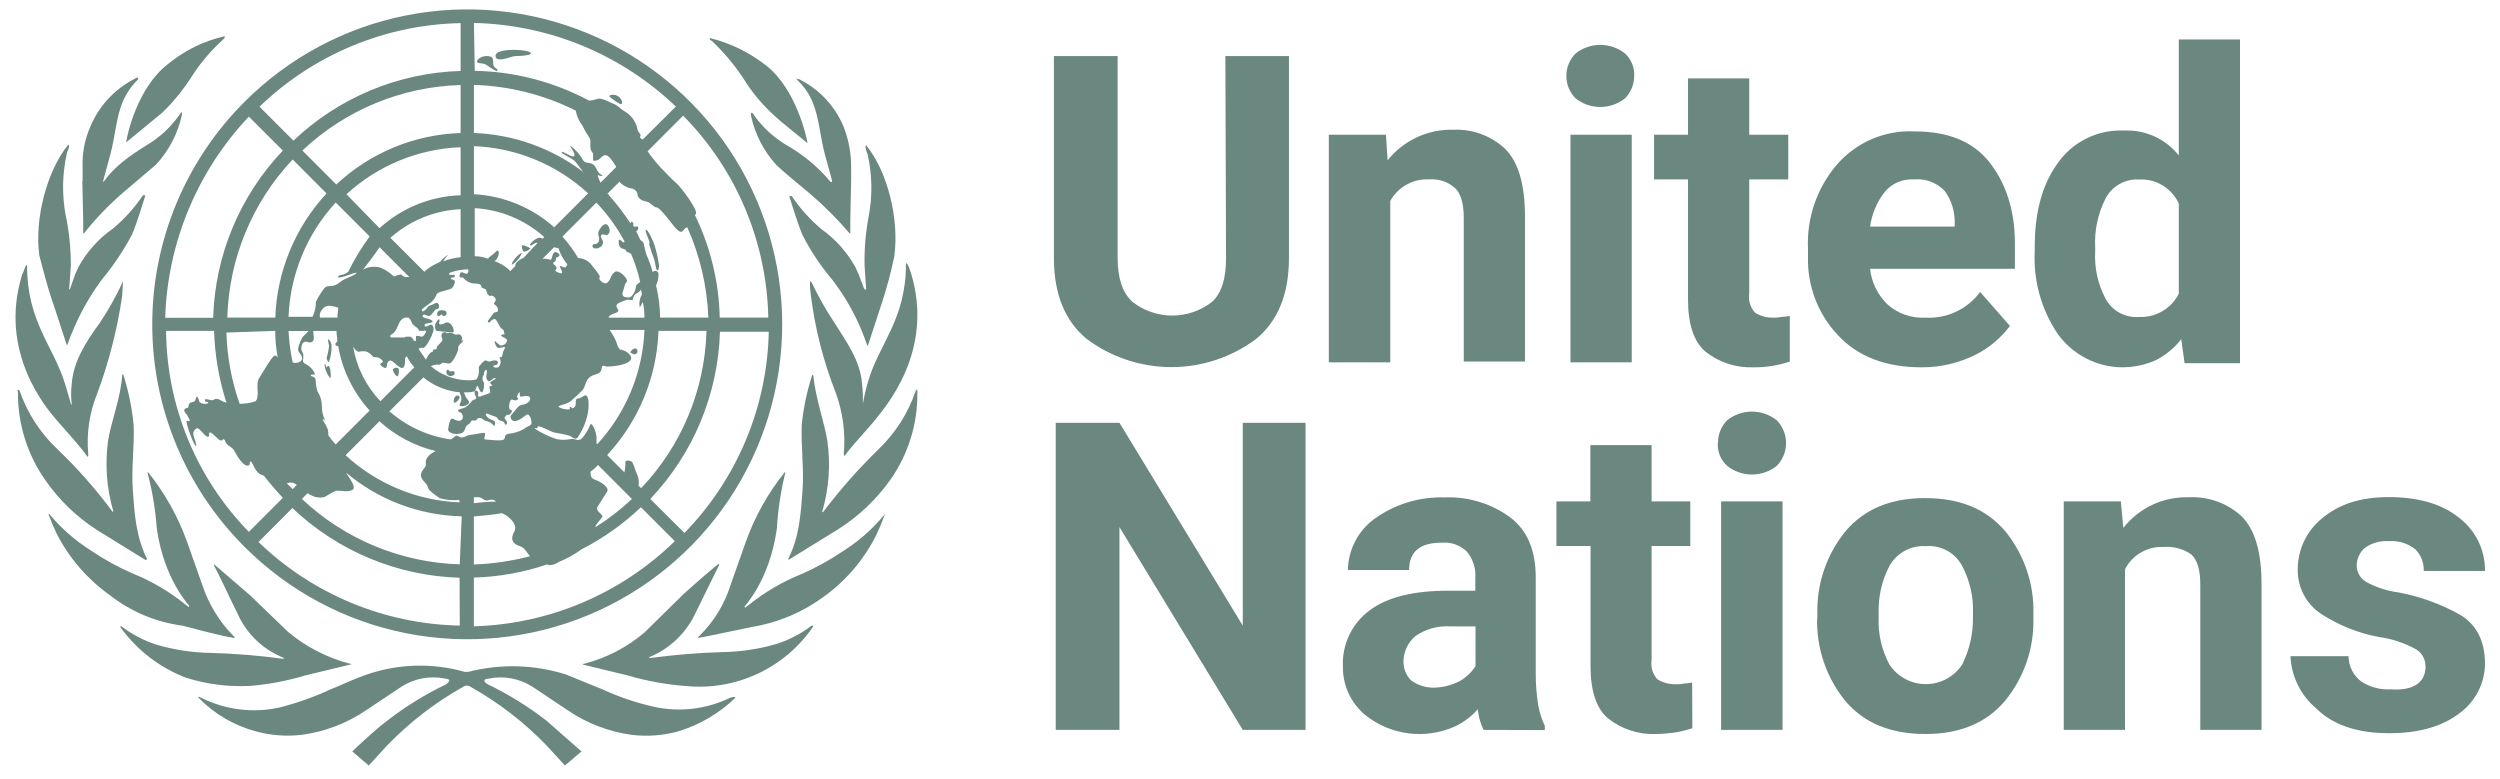
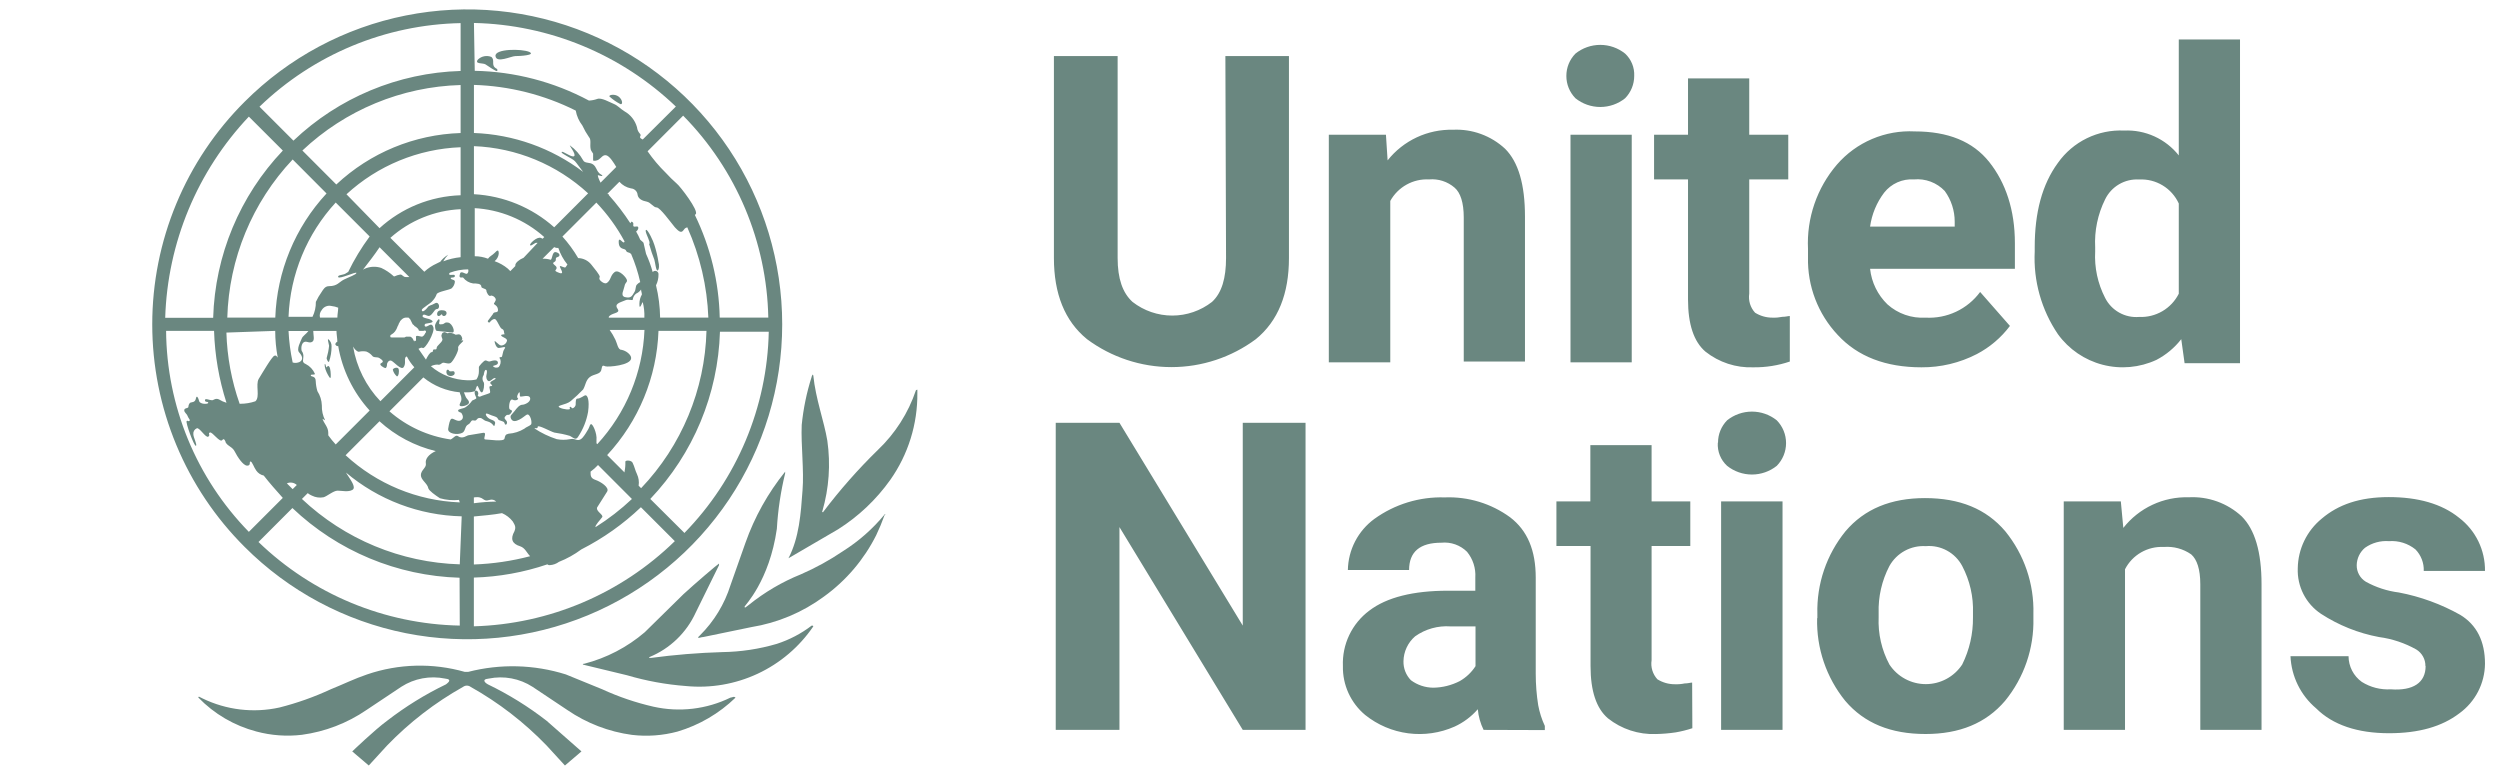
<svg xmlns="http://www.w3.org/2000/svg" width="228" height="71" viewBox="0 0 228 71" fill="none">
  <g clip-path="url(#clip0_3887_253)">
    <path d="M111.755 5.114H117.552V23.535C117.552 26.779 116.57 29.272 114.534 30.932C112.307 32.586 109.608 33.48 106.834 33.48C104.061 33.48 101.362 32.586 99.135 30.932C97.099 29.272 96.117 26.779 96.117 23.535V5.114H101.928V23.535C101.928 25.42 102.383 26.712 103.287 27.535C104.323 28.342 105.598 28.78 106.91 28.78C108.223 28.78 109.498 28.342 110.534 27.535C111.438 26.705 111.815 25.346 111.815 23.535L111.755 5.114ZM130.324 16.363C129.61 16.326 128.901 16.49 128.277 16.838C127.652 17.185 127.138 17.701 126.793 18.326V33.047H121.188V12.285H126.398L126.55 14.626C127.26 13.731 128.168 13.013 129.203 12.528C130.237 12.044 131.37 11.806 132.512 11.833C133.381 11.791 134.249 11.922 135.065 12.221C135.882 12.519 136.631 12.978 137.267 13.57C138.474 14.778 139.078 16.815 139.078 19.76V32.973H133.494V19.834C133.494 18.475 133.19 17.571 132.66 17.115C132.342 16.839 131.97 16.63 131.569 16.501C131.167 16.372 130.744 16.325 130.324 16.363ZM142.852 6.925C142.85 6.163 143.148 5.431 143.681 4.888C144.324 4.373 145.123 4.093 145.946 4.093C146.769 4.093 147.568 4.373 148.21 4.888C148.488 5.147 148.706 5.463 148.849 5.815C148.993 6.167 149.058 6.545 149.04 6.925C149.041 7.687 148.743 8.418 148.21 8.962C147.568 9.477 146.769 9.757 145.946 9.757C145.123 9.757 144.324 9.477 143.681 8.962C143.148 8.418 142.85 7.687 142.852 6.925ZM148.814 12.285V33.047H143.229V12.285H148.814ZM163.231 32.973C162.161 33.335 161.038 33.513 159.909 33.499C158.326 33.56 156.773 33.051 155.532 32.065C154.475 31.157 153.947 29.571 153.947 27.309V16.363H150.851V12.285H153.947V7.151H159.531V12.285H163.09V16.363H159.531V26.779C159.484 27.09 159.507 27.408 159.598 27.708C159.69 28.009 159.848 28.285 160.061 28.517C160.535 28.815 161.085 28.972 161.646 28.969C161.949 28.981 162.252 28.956 162.55 28.895C162.853 28.895 163.079 28.82 163.231 28.82V32.973ZM183.306 29.724C182.504 30.794 181.472 31.671 180.288 32.291C178.725 33.098 176.989 33.512 175.23 33.499C171.985 33.499 169.419 32.517 167.608 30.554C165.802 28.639 164.825 26.088 164.89 23.457V22.705C164.755 19.894 165.701 17.138 167.534 15.004C168.41 13.995 169.503 13.199 170.732 12.676C171.961 12.153 173.292 11.916 174.626 11.985C177.648 11.985 179.921 12.889 181.421 14.778C182.922 16.667 183.758 19.156 183.758 22.175V24.516H170.552C170.684 25.75 171.245 26.898 172.137 27.761C172.607 28.182 173.156 28.505 173.751 28.712C174.347 28.92 174.978 29.007 175.607 28.969C176.567 29.023 177.525 28.838 178.394 28.429C179.264 28.02 180.018 27.401 180.588 26.628L183.306 29.724ZM174.552 16.363C174.035 16.327 173.517 16.419 173.043 16.629C172.569 16.84 172.154 17.163 171.834 17.571C171.149 18.475 170.708 19.54 170.552 20.664H178.269V20.212C178.269 19.208 177.952 18.23 177.362 17.419C177.004 17.041 176.565 16.75 176.079 16.567C175.592 16.384 175.07 16.314 174.552 16.363ZM199.234 33.121L198.93 30.932C198.32 31.717 197.549 32.361 196.668 32.821C195.131 33.534 193.395 33.69 191.756 33.263C190.117 32.836 188.677 31.852 187.684 30.48C186.177 28.26 185.434 25.61 185.566 22.931V22.553C185.566 19.375 186.243 16.815 187.684 14.852C188.362 13.893 189.271 13.121 190.327 12.606C191.382 12.092 192.551 11.851 193.724 11.907C194.674 11.863 195.621 12.045 196.487 12.44C197.353 12.834 198.113 13.428 198.705 14.174V3.602H204.289V33.121H199.234ZM191.08 22.931C191 24.399 191.313 25.861 191.987 27.168C192.271 27.733 192.718 28.2 193.27 28.509C193.821 28.819 194.452 28.957 195.083 28.905C195.827 28.94 196.565 28.758 197.207 28.382C197.85 28.006 198.37 27.452 198.705 26.787V18.559C198.39 17.873 197.877 17.297 197.231 16.907C196.585 16.516 195.836 16.329 195.083 16.37C194.445 16.331 193.811 16.483 193.26 16.805C192.708 17.128 192.265 17.607 191.987 18.182C191.314 19.539 191.001 21.047 191.08 22.56V22.931ZM119.066 38.559V66.566H113.34L102.094 48.071V66.566H96.283V38.559H102.094L113.34 57.054V38.559H119.066ZM135.304 66.566C135.013 65.976 134.834 65.336 134.775 64.681C134.19 65.355 133.468 65.895 132.657 66.266C131.332 66.853 129.871 67.065 128.433 66.878C126.996 66.692 125.637 66.113 124.506 65.207C123.854 64.664 123.332 63.98 122.98 63.208C122.628 62.435 122.454 61.593 122.473 60.744C122.433 59.767 122.632 58.796 123.053 57.914C123.474 57.033 124.103 56.267 124.887 55.684C126.472 54.476 128.887 53.873 132.057 53.873H134.549V52.665C134.601 51.817 134.331 50.981 133.794 50.324C133.489 50.022 133.121 49.791 132.716 49.647C132.312 49.504 131.88 49.452 131.453 49.494C129.49 49.494 128.509 50.325 128.509 51.987H122.925C122.941 51.076 123.167 50.182 123.586 49.373C124.005 48.565 124.605 47.864 125.339 47.326C127.203 45.981 129.46 45.291 131.757 45.363C133.892 45.277 135.993 45.915 137.719 47.174C139.304 48.382 140.059 50.193 140.059 52.686V61.45C140.059 62.411 140.135 63.371 140.285 64.32C140.406 64.972 140.609 65.606 140.889 66.206V66.584L135.304 66.566ZM130.715 62.718C131.557 62.706 132.385 62.499 133.133 62.114C133.713 61.782 134.205 61.316 134.567 60.754V57.128H132.3C131.146 57.044 129.999 57.364 129.056 58.035C128.73 58.317 128.467 58.665 128.285 59.056C128.102 59.446 128.004 59.871 127.997 60.302C127.989 60.622 128.044 60.94 128.16 61.238C128.277 61.536 128.452 61.807 128.675 62.036C129.264 62.474 129.978 62.712 130.712 62.718H130.715ZM154.342 66.414C153.848 66.577 153.343 66.703 152.831 66.792C152.231 66.881 151.627 66.932 151.02 66.944C149.437 67.003 147.885 66.495 146.643 65.51C145.586 64.602 145.058 63.016 145.058 60.754V49.798H141.945V45.73H145.04V40.596H150.625V45.73H154.155V49.798H150.625V60.214C150.577 60.525 150.6 60.842 150.692 61.143C150.784 61.444 150.942 61.72 151.154 61.951C151.63 62.248 152.179 62.405 152.74 62.403C153.043 62.415 153.346 62.391 153.643 62.329C153.947 62.329 154.173 62.251 154.324 62.251L154.342 66.414ZM156.683 40.37C156.681 39.608 156.979 38.877 157.512 38.333C158.155 37.818 158.954 37.538 159.777 37.538C160.6 37.538 161.398 37.818 162.041 38.333C162.585 38.887 162.889 39.633 162.889 40.409C162.889 41.185 162.585 41.931 162.041 42.485C161.398 42.998 160.599 43.277 159.777 43.277C158.954 43.277 158.156 42.998 157.512 42.485C157.221 42.219 156.994 41.891 156.847 41.524C156.7 41.158 156.638 40.764 156.665 40.37H156.683ZM162.567 45.73V66.563H156.965V45.73H162.567ZM165.744 56.376V55.998C165.669 53.256 166.58 50.577 168.311 48.449C170.047 46.408 172.462 45.426 175.558 45.426C178.735 45.426 181.142 46.408 182.879 48.449C184.611 50.577 185.522 53.255 185.446 55.998V56.376C185.514 59.12 184.596 61.797 182.858 63.922C181.121 65.959 178.707 66.941 175.611 66.941C172.434 66.941 170.026 65.959 168.289 63.922C166.56 61.793 165.65 59.115 165.723 56.372L165.744 56.376ZM171.332 55.92V56.298C171.268 57.795 171.607 59.282 172.314 60.602C172.676 61.152 173.169 61.604 173.748 61.916C174.328 62.229 174.975 62.392 175.634 62.392C176.292 62.392 176.94 62.229 177.52 61.916C178.099 61.604 178.592 61.152 178.954 60.602C179.617 59.266 179.953 57.79 179.935 56.298V55.92C179.989 54.426 179.65 52.943 178.954 51.62C178.639 51.025 178.156 50.536 177.566 50.214C176.975 49.891 176.302 49.75 175.632 49.808C174.964 49.767 174.299 49.915 173.712 50.235C173.124 50.556 172.64 51.036 172.314 51.62C171.623 52.945 171.285 54.426 171.332 55.92ZM197.331 49.883C196.61 49.846 195.893 50.018 195.266 50.379C194.64 50.739 194.131 51.273 193.801 51.916V66.563H188.213V45.73H193.42L193.646 48.145C194.353 47.245 195.26 46.524 196.297 46.039C197.333 45.553 198.468 45.318 199.612 45.352C200.492 45.305 201.373 45.434 202.202 45.733C203.031 46.031 203.793 46.492 204.441 47.09C205.648 48.297 206.252 50.334 206.252 53.279V66.566H200.667V53.279C200.667 51.92 200.364 51.016 199.838 50.56C199.111 50.052 198.23 49.813 197.345 49.883H197.331ZM221.198 60.744C221.202 60.441 221.128 60.143 220.982 59.878C220.835 59.613 220.623 59.39 220.365 59.232C219.315 58.643 218.163 58.258 216.969 58.099C215.082 57.747 213.283 57.027 211.674 55.98C210.995 55.528 210.444 54.908 210.073 54.181C209.702 53.454 209.524 52.644 209.556 51.828C209.568 50.959 209.77 50.103 210.148 49.32C210.526 48.538 211.071 47.847 211.745 47.298C213.255 46.013 215.215 45.335 217.859 45.335C220.503 45.335 222.688 45.938 224.273 47.224C225.017 47.792 225.617 48.526 226.027 49.368C226.436 50.21 226.643 51.136 226.631 52.072H221.046C221.06 51.71 221 51.35 220.87 51.013C220.74 50.675 220.543 50.367 220.291 50.108C219.611 49.559 218.748 49.288 217.876 49.353C217.099 49.293 216.325 49.507 215.688 49.957C215.456 50.151 215.268 50.394 215.138 50.667C215.008 50.941 214.938 51.239 214.932 51.542C214.927 51.844 215.001 52.143 215.147 52.408C215.292 52.673 215.504 52.895 215.762 53.053C216.696 53.57 217.721 53.903 218.78 54.035C220.741 54.407 222.628 55.095 224.368 56.072C225.875 56.98 226.631 58.487 226.631 60.528C226.623 61.414 226.407 62.286 226.001 63.073C225.594 63.859 225.008 64.54 224.29 65.058C222.705 66.266 220.594 66.87 217.876 66.87C215.006 66.87 212.744 66.114 211.233 64.603C210.535 64.015 209.966 63.289 209.564 62.471C209.161 61.652 208.932 60.758 208.892 59.847H214.187C214.189 60.305 214.3 60.756 214.509 61.163C214.719 61.57 215.023 61.921 215.395 62.188C216.184 62.684 217.108 62.921 218.039 62.866C220.076 63.018 221.216 62.262 221.216 60.747L221.198 60.744Z" fill="#6A8780" />
-     <path d="M66.62 63.621C64.442 64.687 61.966 64.979 59.599 64.451C57.989 64.084 56.422 63.551 54.922 62.862L51.6 61.506C48.711 60.6 45.626 60.521 42.694 61.276H42.39C39.467 60.445 36.36 60.525 33.483 61.506C32.354 61.884 31.295 62.41 30.165 62.862C28.66 63.562 27.093 64.118 25.484 64.525C23.118 65.047 20.646 64.754 18.467 63.695L18.163 63.543C18.089 63.543 18.089 63.543 18.089 63.617C19.538 65.114 21.37 66.184 23.384 66.714C24.736 67.077 26.145 67.179 27.535 67.014C29.648 66.729 31.664 65.954 33.423 64.751L36.601 62.632C37.784 61.871 39.218 61.603 40.597 61.887C41.352 61.962 40.748 62.339 40.674 62.413C38.772 63.329 36.971 64.443 35.301 65.736C34.168 66.566 32.124 68.529 32.124 68.529L33.632 69.814L35.294 67.999C37.335 65.883 39.674 64.077 42.238 62.639C42.336 62.567 42.455 62.528 42.577 62.528C42.699 62.528 42.818 62.567 42.916 62.639C45.48 64.077 47.819 65.883 49.859 67.999L51.522 69.814L53.029 68.529L49.852 65.736C48.188 64.444 46.392 63.33 44.494 62.413C44.342 62.339 43.816 61.962 44.571 61.887C45.952 61.605 47.388 61.875 48.571 62.639L51.748 64.758C53.507 65.961 55.522 66.736 57.633 67.021C59.023 67.186 60.432 67.084 61.784 66.721C63.773 66.131 65.59 65.069 67.079 63.625C67.038 63.584 66.985 63.558 66.927 63.55L66.627 63.625M74.023 57.057C73.066 57.788 71.991 58.35 70.846 58.72C69.227 59.196 67.552 59.449 65.865 59.472C63.693 59.536 61.526 59.713 59.373 60.002C59.221 60.002 59.147 60.002 59.221 59.928C61.101 59.158 62.616 57.699 63.457 55.849L65.575 51.545V51.397C65.427 51.471 63.313 53.282 62.331 54.19L58.801 57.661C57.207 59.025 55.322 60.007 53.291 60.532H53.217L53.142 60.606L57.188 61.584C58.934 62.099 60.731 62.428 62.547 62.565C64.793 62.786 67.058 62.398 69.103 61.442C71.149 60.486 72.899 58.997 74.171 57.131C74.171 57.053 74.097 57.053 74.019 57.053M80.663 46.937C79.588 48.237 78.315 49.359 76.889 50.26C75.674 51.084 74.384 51.793 73.038 52.379C71.324 53.071 69.722 54.014 68.283 55.175L67.983 55.401C67.905 55.401 67.905 55.401 67.905 55.323C67.905 55.246 70.171 52.986 70.849 48.23C70.948 46.524 71.201 44.83 71.605 43.17V43.018C70.038 44.961 68.813 47.157 67.983 49.511L66.624 53.36C66.079 55.094 65.121 56.67 63.831 57.95L63.68 58.099V58.176C63.831 58.176 63.98 58.099 64.132 58.099L68.509 57.195C70.914 56.807 73.192 55.849 75.152 54.402C77.163 52.949 78.794 51.033 79.907 48.816C80.191 48.224 80.443 47.619 80.663 47.001C80.811 46.853 80.737 46.853 80.663 46.927M83.529 35.603C82.832 37.67 81.641 39.535 80.059 41.037C78.26 42.793 76.595 44.682 75.078 46.687C75.078 46.761 74.927 46.687 75.001 46.612C75.606 44.529 75.76 42.341 75.453 40.193C75.152 38.382 74.394 36.419 74.171 34.229L74.097 34.155C74.097 34.229 74.019 34.304 74.019 34.381C73.566 35.805 73.263 37.273 73.116 38.76C73.038 40.571 73.341 42.912 73.19 44.723C73.038 46.842 72.886 49.028 71.908 50.913V51.065L76.434 48.272C78.298 47.094 79.914 45.564 81.192 43.767C82.827 41.449 83.691 38.676 83.663 35.84V35.536C83.606 35.545 83.553 35.572 83.512 35.614" fill="#6A8780" />
-     <path d="M78.696 36.821C78.709 36.216 78.683 35.611 78.618 35.01C78.47 32.891 77.185 31.157 76.052 29.36C75.286 28.204 74.605 26.993 74.015 25.737C73.974 25.696 73.921 25.67 73.863 25.663C73.857 26.067 73.883 26.471 73.941 26.871C74.321 29.923 75.082 32.916 76.204 35.779C76.863 37.558 77.12 39.461 76.956 41.351C76.956 41.503 76.956 41.503 77.03 41.577C77.711 40.596 79.07 39.236 79.9 38.18C80.729 37.125 85.258 31.991 83.077 24.893C82.984 24.578 82.858 24.274 82.699 23.986L82.625 24.064C82.625 29.194 80.133 31.387 79.151 34.858C78.961 35.502 78.81 36.158 78.699 36.821M78.774 26.253L78.322 25.042L78.015 24.374C77.257 23 76.201 21.813 74.922 20.903C73.88 20.027 72.966 19.01 72.204 17.881H71.978C72.052 18.107 72.734 20.374 73.186 21.43C73.931 22.889 74.843 24.258 75.904 25.508L76.129 25.808C77.401 27.525 78.395 29.431 79.074 31.457C79.074 31.477 79.081 31.496 79.095 31.51C79.109 31.524 79.128 31.532 79.148 31.532L80.433 27.605C80.89 26.215 81.267 24.801 81.562 23.368C82.018 19.971 80.959 15.667 78.996 13.252C78.955 13.293 78.929 13.346 78.922 13.404L78.996 13.704L79.148 14.159C79.55 15.997 79.575 17.897 79.222 19.745C78.945 21.213 78.82 22.705 78.848 24.198C78.848 24.424 78.996 26.316 78.996 26.387C78.996 26.458 78.922 26.387 78.848 26.387M72.719 7.302C73.348 7.894 73.837 8.617 74.153 9.421C74.682 10.703 74.831 12.599 75.212 14.011L75.893 16.5C75.893 16.578 75.815 16.652 75.741 16.578C74.596 15.213 73.213 14.066 71.66 13.192C70.647 12.576 69.753 11.783 69.02 10.851L68.642 10.321C68.632 10.311 68.621 10.303 68.608 10.297C68.594 10.292 68.581 10.289 68.566 10.289C68.552 10.289 68.538 10.292 68.525 10.297C68.512 10.303 68.5 10.311 68.49 10.321V10.547C68.851 12.239 69.66 13.804 70.831 15.077C71.812 15.985 72.868 16.815 73.849 17.644C75.15 18.756 76.362 19.967 77.475 21.267C77.475 21.267 77.549 21.345 77.549 21.267V20.059L77.623 16.437V15.229C77.627 13.991 77.401 12.762 76.956 11.606C76.202 9.749 74.81 8.223 73.03 7.302C72.956 7.228 72.804 7.228 72.652 7.15C72.658 7.209 72.686 7.263 72.73 7.302M64.964 3.771C66.015 4.773 66.952 5.887 67.76 7.094C68.489 8.29 69.377 9.381 70.4 10.339C71.078 11.02 73.118 12.606 73.644 13.058C73.57 12.454 72.585 8.15 69.948 6.035C68.418 4.811 66.64 3.936 64.738 3.468V3.619L64.964 3.771ZM22.691 62.565C24.454 62.428 26.196 62.098 27.888 61.584L31.965 60.602H32.039C32.039 60.592 32.037 60.583 32.033 60.574C32.03 60.565 32.024 60.556 32.017 60.55C32.01 60.543 32.002 60.537 31.993 60.533C31.984 60.53 31.975 60.528 31.965 60.528H31.887C29.84 59.986 27.934 59.007 26.303 57.657L22.773 54.26L19.528 51.467V51.619C19.828 52.071 20.962 54.564 21.646 55.92C22.464 57.786 23.987 59.252 25.883 59.998C25.957 60.072 25.883 60.072 25.731 60.072C23.578 59.782 21.411 59.606 19.239 59.546C17.552 59.522 15.876 59.268 14.258 58.791C13.113 58.419 12.039 57.857 11.081 57.127H10.929C12.43 59.245 14.523 60.871 16.944 61.802C18.797 62.39 20.739 62.646 22.681 62.558M20.944 58.102C21.096 58.102 21.17 58.18 21.396 58.18V58.102L21.248 57.954C19.982 56.654 19.027 55.085 18.455 53.364L17.096 49.515C16.265 47.16 15.039 44.964 13.471 43.021V43.173C13.902 44.831 14.181 46.525 14.304 48.233C14.982 52.911 17.248 55.178 17.248 55.252C17.248 55.327 17.248 55.404 17.17 55.327L16.87 55.101C15.431 53.942 13.828 53.001 12.115 52.308C10.768 51.723 9.479 51.014 8.264 50.189C6.838 49.29 5.564 48.17 4.49 46.87H4.416C4.635 47.487 4.887 48.092 5.172 48.681C6.312 50.903 7.968 52.818 10.001 54.267C11.924 55.777 14.217 56.742 16.641 57.06C18.078 57.438 19.511 57.816 20.944 58.12M8.793 48.307L13.322 51.1C13.363 51.059 13.389 51.006 13.397 50.948C12.415 48.985 12.264 46.874 12.115 44.758C11.963 42.87 12.264 40.606 12.189 38.795C12.046 37.279 11.747 35.782 11.296 34.328C11.296 34.254 11.222 34.18 11.222 34.102L11.148 34.18C10.996 36.369 10.167 38.332 9.863 40.144C9.563 42.29 9.716 44.476 10.315 46.559C10.393 46.637 10.241 46.711 10.241 46.637C8.743 44.617 7.076 42.727 5.26 40.987C3.681 39.512 2.488 37.671 1.786 35.627C1.747 35.586 1.695 35.558 1.638 35.55C1.56 35.55 1.638 35.702 1.638 35.853C1.628 38.69 2.497 41.459 4.127 43.781C5.375 45.583 6.965 47.122 8.808 48.311M7.978 41.665C8.052 41.591 8.052 41.591 8.052 41.439C7.87 39.538 8.155 37.62 8.882 35.853C9.946 32.971 10.706 29.985 11.148 26.945C11.148 26.567 11.222 25.886 11.222 25.737C11.148 25.737 11.148 25.737 11.148 25.811C10.559 27.069 9.877 28.281 9.108 29.438C7.9 31.097 6.693 32.909 6.541 35.024C6.467 35.625 6.467 36.234 6.541 36.835C6.541 36.855 6.533 36.874 6.52 36.888C6.506 36.901 6.487 36.909 6.467 36.909V36.835L5.938 35.024C4.879 31.549 2.468 29.374 2.468 24.226L2.39 24.152C2.242 24.452 2.164 24.756 2.016 25.056C-0.176 32.153 4.279 37.287 5.193 38.346C6.107 39.406 7.311 40.684 7.985 41.665M4.808 27.542L6.089 31.468C6.099 31.468 6.109 31.466 6.118 31.462C6.127 31.459 6.135 31.453 6.142 31.446C6.149 31.439 6.154 31.431 6.158 31.422C6.162 31.413 6.164 31.404 6.164 31.394C6.872 29.381 7.863 27.478 9.108 25.744L9.334 25.441C10.377 24.18 11.288 22.814 12.052 21.366C12.504 20.307 13.185 18.043 13.259 17.817H13.033C12.272 18.946 11.357 19.962 10.315 20.836C8.993 21.755 7.905 22.97 7.138 24.385C7.064 24.611 6.912 24.837 6.838 25.063L6.386 26.348C6.386 26.348 6.308 26.5 6.308 26.348C6.308 26.196 6.46 24.459 6.46 24.159C6.461 22.655 6.308 21.154 6.001 19.682C5.647 17.834 5.673 15.934 6.075 14.096C6.091 13.935 6.143 13.781 6.227 13.644C6.227 13.57 6.301 13.418 6.301 13.34C6.301 13.262 6.301 13.266 6.227 13.192C4.264 15.607 3.131 19.985 3.587 23.308C3.961 24.742 4.339 26.175 4.794 27.545M7.509 16.521L7.586 20.148V21.278H7.66C8.725 19.938 9.913 18.7 11.208 17.581L14.226 15.014C15.407 13.739 16.224 12.171 16.591 10.473V10.251H16.517L16.14 10.777C15.435 11.708 14.565 12.502 13.573 13.118C11.762 14.251 10.555 15.081 9.496 16.514C9.422 16.592 9.344 16.592 9.422 16.44L10.1 13.947C10.477 12.514 10.629 10.628 11.159 9.357C11.492 8.563 11.979 7.843 12.592 7.239V7.073C12.44 7.073 12.366 7.147 12.214 7.224C10.405 8.165 8.988 9.716 8.215 11.603C7.72 12.745 7.488 13.982 7.533 15.226V16.507M11.536 12.959L14.826 10.251C15.828 9.272 16.715 8.182 17.47 7.002C18.252 5.778 19.19 4.662 20.263 3.683L20.489 3.453V3.305C18.575 3.738 16.791 4.618 15.282 5.872C12.486 8.061 11.582 12.362 11.508 12.966M41.863 36.38C42.089 36.076 41.56 35.85 41.408 36.38C41.256 36.909 41.637 36.757 41.863 36.38ZM47.599 23.093C47.374 23.015 46.541 23.997 46.692 24.152C47.089 23.892 47.403 23.524 47.599 23.093ZM47.751 22.941C47.9 23.015 48.429 22.715 48.355 22.637C48.281 22.559 47.599 22.259 47.599 22.411C47.588 22.505 47.596 22.6 47.622 22.691C47.648 22.782 47.692 22.867 47.751 22.941ZM57.939 32.301C58.243 32.227 58.165 31.772 57.939 31.772C57.713 31.772 57.41 32.15 57.487 32.15C57.565 32.15 57.787 32.376 57.939 32.301ZM54.24 22.256C54.014 22.256 53.94 22.485 54.165 22.634C54.254 22.661 54.347 22.669 54.439 22.656C54.53 22.644 54.618 22.61 54.695 22.559C54.782 22.52 54.857 22.457 54.91 22.377C54.963 22.297 54.993 22.203 54.995 22.108C54.995 21.878 54.695 21.578 54.843 21.426C54.992 21.274 55.221 21.504 55.373 21.426C55.442 21.391 55.5 21.337 55.54 21.27C55.58 21.203 55.6 21.126 55.599 21.048C55.599 20.9 55.525 20.444 55.221 20.444C54.917 20.444 54.617 21.048 54.617 21.048C54.581 21.132 54.562 21.222 54.562 21.313C54.562 21.404 54.581 21.494 54.617 21.578C54.695 21.878 54.617 22.256 54.24 22.256Z" fill="#6A8780" />
+     <path d="M66.62 63.621C64.442 64.687 61.966 64.979 59.599 64.451C57.989 64.084 56.422 63.551 54.922 62.862L51.6 61.506C48.711 60.6 45.626 60.521 42.694 61.276H42.39C39.467 60.445 36.36 60.525 33.483 61.506C32.354 61.884 31.295 62.41 30.165 62.862C28.66 63.562 27.093 64.118 25.484 64.525C23.118 65.047 20.646 64.754 18.467 63.695L18.163 63.543C18.089 63.543 18.089 63.543 18.089 63.617C19.538 65.114 21.37 66.184 23.384 66.714C24.736 67.077 26.145 67.179 27.535 67.014C29.648 66.729 31.664 65.954 33.423 64.751L36.601 62.632C37.784 61.871 39.218 61.603 40.597 61.887C41.352 61.962 40.748 62.339 40.674 62.413C38.772 63.329 36.971 64.443 35.301 65.736C34.168 66.566 32.124 68.529 32.124 68.529L33.632 69.814L35.294 67.999C37.335 65.883 39.674 64.077 42.238 62.639C42.336 62.567 42.455 62.528 42.577 62.528C42.699 62.528 42.818 62.567 42.916 62.639C45.48 64.077 47.819 65.883 49.859 67.999L51.522 69.814L53.029 68.529L49.852 65.736C48.188 64.444 46.392 63.33 44.494 62.413C44.342 62.339 43.816 61.962 44.571 61.887C45.952 61.605 47.388 61.875 48.571 62.639L51.748 64.758C53.507 65.961 55.522 66.736 57.633 67.021C59.023 67.186 60.432 67.084 61.784 66.721C63.773 66.131 65.59 65.069 67.079 63.625C67.038 63.584 66.985 63.558 66.927 63.55L66.627 63.625M74.023 57.057C73.066 57.788 71.991 58.35 70.846 58.72C69.227 59.196 67.552 59.449 65.865 59.472C63.693 59.536 61.526 59.713 59.373 60.002C59.221 60.002 59.147 60.002 59.221 59.928C61.101 59.158 62.616 57.699 63.457 55.849L65.575 51.545V51.397C65.427 51.471 63.313 53.282 62.331 54.19L58.801 57.661C57.207 59.025 55.322 60.007 53.291 60.532H53.217L53.142 60.606L57.188 61.584C58.934 62.099 60.731 62.428 62.547 62.565C64.793 62.786 67.058 62.398 69.103 61.442C71.149 60.486 72.899 58.997 74.171 57.131C74.171 57.053 74.097 57.053 74.019 57.053M80.663 46.937C79.588 48.237 78.315 49.359 76.889 50.26C75.674 51.084 74.384 51.793 73.038 52.379C71.324 53.071 69.722 54.014 68.283 55.175L67.983 55.401C67.905 55.401 67.905 55.401 67.905 55.323C67.905 55.246 70.171 52.986 70.849 48.23C70.948 46.524 71.201 44.83 71.605 43.17V43.018C70.038 44.961 68.813 47.157 67.983 49.511L66.624 53.36C66.079 55.094 65.121 56.67 63.831 57.95L63.68 58.099V58.176C63.831 58.176 63.98 58.099 64.132 58.099L68.509 57.195C70.914 56.807 73.192 55.849 75.152 54.402C77.163 52.949 78.794 51.033 79.907 48.816C80.191 48.224 80.443 47.619 80.663 47.001C80.811 46.853 80.737 46.853 80.663 46.927M83.529 35.603C82.832 37.67 81.641 39.535 80.059 41.037C78.26 42.793 76.595 44.682 75.078 46.687C75.078 46.761 74.927 46.687 75.001 46.612C75.606 44.529 75.76 42.341 75.453 40.193C75.152 38.382 74.394 36.419 74.171 34.229L74.097 34.155C74.097 34.229 74.019 34.304 74.019 34.381C73.566 35.805 73.263 37.273 73.116 38.76C73.038 40.571 73.341 42.912 73.19 44.723C73.038 46.842 72.886 49.028 71.908 50.913L76.434 48.272C78.298 47.094 79.914 45.564 81.192 43.767C82.827 41.449 83.691 38.676 83.663 35.84V35.536C83.606 35.545 83.553 35.572 83.512 35.614" fill="#6A8780" />
    <path d="M59.221 22.326C59.349 22.787 59.501 23.241 59.676 23.686C59.751 23.912 59.828 24.745 59.976 24.667C60.125 24.59 60.128 24.138 60.054 23.912C59.972 23.374 59.846 22.843 59.676 22.326C59.599 22.023 59.073 20.893 58.921 20.967C58.769 21.041 59.147 21.722 59.221 22.026C59.295 22.33 59.147 22.178 59.221 22.33M56.581 9.495C56.806 9.569 56.806 9.117 56.429 8.817C56.051 8.517 55.447 8.665 55.599 8.817C55.896 9.084 56.225 9.312 56.581 9.495ZM45.26 6.25C44.73 5.946 45.185 5.494 44.808 5.19C44.606 5.11 44.385 5.089 44.171 5.129C43.958 5.169 43.76 5.269 43.6 5.416C43.223 5.872 44.052 5.72 44.278 5.872C44.504 6.024 45.26 6.55 45.337 6.476C45.351 6.457 45.361 6.435 45.364 6.412C45.368 6.389 45.367 6.366 45.359 6.343C45.352 6.321 45.339 6.301 45.323 6.285C45.306 6.268 45.285 6.256 45.263 6.25M48.281 4.739C47.603 4.435 45.104 4.435 45.189 5.116C45.274 5.798 46.622 5.116 47 5.116C47.378 5.116 48.885 5.039 48.281 4.739ZM41.408 33.876C41.26 33.802 41.034 33.95 40.956 33.802C40.879 33.654 40.73 33.724 40.73 33.802C40.709 33.866 40.704 33.934 40.717 34.001C40.73 34.067 40.761 34.129 40.805 34.18C40.889 34.251 40.996 34.291 41.106 34.291C41.217 34.291 41.324 34.251 41.408 34.18C41.446 34.138 41.467 34.084 41.467 34.028C41.467 33.972 41.446 33.917 41.408 33.876ZM39.975 28.82C40.201 28.82 40.201 28.668 40.279 28.668C40.356 28.668 40.279 28.82 40.505 28.82C40.73 28.82 40.956 28.29 40.279 28.29C39.749 28.29 39.823 28.82 39.975 28.82ZM40.882 29.423C40.505 29.346 40.579 29.572 40.279 29.572C39.823 29.649 40.201 29.272 40.053 29.12C39.975 29.046 39.749 29.423 39.675 29.649C39.675 29.801 39.675 30.101 39.823 30.175L41.26 30.327C41.56 30.327 41.26 29.498 40.882 29.423ZM36.201 34.328C36.353 34.328 36.427 33.876 36.353 33.65C36.279 33.424 35.824 33.576 35.824 33.724C35.885 33.959 36.017 34.17 36.201 34.328ZM30.165 34.328C30.165 34.18 30.165 33.576 30.013 33.424C29.861 33.272 29.861 33.498 29.787 33.498C29.713 33.498 29.71 33.198 29.636 33.198C29.561 33.198 29.636 33.65 29.787 33.95C29.939 34.25 30.165 34.706 30.165 34.328ZM30.013 32.972C30.162 32.534 30.238 32.075 30.239 31.613C30.248 31.483 30.225 31.354 30.173 31.235C30.12 31.116 30.04 31.012 29.939 30.931C29.861 30.931 29.939 31.157 30.013 31.535C29.974 31.919 29.898 32.298 29.787 32.668C29.787 32.742 29.939 33.12 30.013 32.972Z" fill="#6A8780" />
    <path d="M22.314 49.882C26.329 53.9 31.445 56.637 37.016 57.747C42.586 58.856 48.36 58.288 53.608 56.115C58.855 53.942 63.341 50.26 66.497 45.537C69.652 40.813 71.337 35.26 71.337 29.579C71.337 23.898 69.652 18.344 66.497 13.621C63.341 8.897 58.855 5.216 53.608 3.043C48.36 0.869 42.586 0.302 37.016 1.411C31.445 2.521 26.329 5.258 22.314 9.276C19.642 11.939 17.522 15.103 16.076 18.587C14.629 22.071 13.885 25.806 13.885 29.579C13.885 33.351 14.629 37.087 16.076 40.571C17.522 44.055 19.642 47.219 22.314 49.882ZM15.145 30.176H19.522C19.591 32.404 19.973 34.611 20.655 36.733C20.415 36.663 20.186 36.561 19.974 36.429C19.674 36.277 19.448 36.503 19.37 36.503C19.07 36.503 18.692 36.277 18.692 36.503C18.692 36.729 18.992 36.581 18.992 36.733C18.992 36.884 18.237 36.881 18.163 36.581C18.088 36.281 17.937 35.977 17.863 36.355C17.788 36.733 17.485 36.655 17.333 36.733C17.239 36.835 17.185 36.968 17.181 37.107C17.181 37.259 16.804 37.184 16.804 37.41C16.804 37.636 17.029 37.714 17.107 37.94C17.185 38.166 17.407 38.318 17.259 38.392C17.111 38.466 17.181 38.318 17.029 38.392C16.878 38.466 17.711 40.733 17.863 40.656C18.014 40.578 17.633 39.903 17.633 39.596C17.62 39.487 17.643 39.377 17.697 39.281C17.752 39.186 17.836 39.111 17.937 39.066C18.163 38.918 18.766 39.974 18.996 39.822C19.225 39.67 18.922 39.522 19.148 39.444C19.373 39.367 20.055 40.426 20.281 40.126C20.433 39.9 20.581 40.274 20.581 40.352C20.807 40.73 21.184 40.73 21.41 41.182C21.636 41.633 22.166 42.467 22.544 42.467C22.921 42.467 22.695 42.089 22.847 42.089C22.999 42.089 23.147 42.615 23.373 42.919C23.534 43.152 23.778 43.313 24.054 43.371C24.58 44.052 25.188 44.73 25.791 45.408L22.695 48.505C17.897 43.593 15.192 37.011 15.148 30.144M40.13 23.88L39.827 24.032C39.412 24.22 39.031 24.474 38.697 24.784L35.601 21.691C37.375 20.111 39.636 19.189 42.008 19.078V23.456C41.465 23.511 40.932 23.638 40.423 23.834C40.546 23.613 40.698 23.41 40.875 23.23C40.578 23.402 40.321 23.634 40.12 23.912M37.772 31.083V31.235C37.772 31.083 37.698 31.009 37.62 30.857C37.546 30.779 37.472 30.705 37.395 30.705H37.031L36.883 30.779H35.824C35.675 30.779 35.598 30.779 35.598 30.705C35.524 30.405 35.975 30.631 36.279 29.724C36.353 29.649 36.353 29.498 36.427 29.424L36.505 29.272L36.579 29.194L36.653 29.12C36.713 29.062 36.785 29.019 36.864 28.992C36.943 28.966 37.026 28.958 37.109 28.968H37.26L37.409 29.12L37.635 29.572C37.712 29.649 37.786 29.649 37.786 29.724C37.9 29.78 38.003 29.857 38.09 29.95L38.164 30.027V30.101C38.238 30.176 38.238 30.176 38.316 30.176H38.616C38.768 30.101 38.768 30.176 38.845 30.176V30.253C38.845 30.327 38.845 30.327 38.768 30.405C38.768 30.479 38.694 30.479 38.694 30.553C38.616 30.631 38.542 30.705 38.468 30.705C38.34 30.688 38.214 30.663 38.09 30.631C38.012 30.631 37.938 30.631 37.938 30.705V31.083M29.653 38.332C29.439 37.912 29.336 37.444 29.353 36.973C29.338 36.511 29.198 36.062 28.947 35.673C28.859 35.38 28.808 35.076 28.795 34.769C28.795 34.24 28.343 34.392 28.343 34.24C28.343 34.088 28.718 34.24 28.718 34.088C28.552 33.705 28.259 33.392 27.888 33.202C27.51 33.05 27.662 32.824 27.662 32.598C27.678 32.492 27.673 32.384 27.647 32.281C27.621 32.177 27.575 32.08 27.51 31.994C27.436 31.69 27.51 31.161 27.888 31.161C28.04 31.161 28.266 31.313 28.492 31.161C28.718 31.009 28.569 30.557 28.569 30.179H30.687C30.687 30.483 30.765 30.861 30.765 31.161C30.613 31.238 30.539 31.39 30.613 31.464C30.687 31.538 30.765 31.616 30.839 31.538C31.213 33.74 32.21 35.787 33.713 37.439L30.617 40.535C30.373 40.273 30.146 39.994 29.939 39.702V39.476C29.939 38.95 29.561 38.646 29.41 38.194M26.691 33.06C26.488 32.115 26.362 31.155 26.314 30.19H28.125C27.976 30.419 27.599 30.645 27.521 30.871C27.443 31.097 26.995 31.853 27.295 32.153C27.976 32.908 27.143 33.212 26.691 33.06ZM27.069 44.232L26.691 44.61L26.162 44.084C26.311 44.016 26.476 43.993 26.638 44.02C26.8 44.046 26.95 44.12 27.069 44.232ZM31.75 24.812C31.672 24.812 31.672 24.89 31.598 24.89C31.372 25.116 30.769 25.038 30.843 25.268C30.917 25.497 32.505 24.738 32.505 24.89C32.505 25.042 31.824 25.268 31.372 25.494C30.92 25.72 30.769 26.097 30.013 26.097C29.635 26.097 29.484 26.398 29.335 26.623C29.131 26.909 28.954 27.213 28.806 27.531C28.814 28.002 28.71 28.468 28.502 28.89H26.314C26.466 25.016 27.992 21.323 30.617 18.471L33.713 21.567C32.959 22.586 32.302 23.672 31.75 24.812ZM34.616 22.549L37.334 25.268H37.031C36.731 25.268 36.731 25.038 36.505 25.038C36.05 25.116 35.975 25.268 35.901 25.19C35.565 24.881 35.183 24.626 34.768 24.434C34.273 24.27 33.733 24.298 33.257 24.512C33.183 24.512 33.183 24.586 33.109 24.586C33.635 23.908 34.168 23.227 34.616 22.549ZM30.843 28.061C30.843 28.361 30.768 28.664 30.768 28.965H29.183C29.153 28.848 29.151 28.725 29.177 28.607C29.204 28.489 29.258 28.379 29.335 28.287C29.424 28.134 29.561 28.014 29.724 27.946C29.887 27.878 30.068 27.865 30.239 27.909C30.446 27.931 30.649 27.982 30.843 28.061ZM32.202 31.609L32.354 31.835C32.505 31.987 32.654 32.135 32.805 32.061C33.005 32.024 33.21 32.024 33.409 32.061C33.614 32.142 33.796 32.272 33.939 32.439C34.09 32.665 34.39 32.513 34.616 32.665C34.842 32.817 35.068 32.969 34.768 33.117C34.468 33.265 35.068 33.572 35.146 33.572C35.224 33.572 35.298 33.42 35.298 33.194C35.298 33.117 35.446 32.817 35.675 32.891C35.905 32.965 36.579 33.798 36.805 33.495C37.031 33.191 36.883 32.817 36.957 32.665C36.959 32.626 36.976 32.588 37.004 32.56C37.032 32.532 37.069 32.516 37.109 32.513C37.29 32.869 37.518 33.199 37.786 33.495L34.694 36.591C33.384 35.217 32.516 33.482 32.202 31.609ZM34.616 20.811L31.598 17.718C34.449 15.097 38.139 13.577 42.008 13.428V17.807C39.256 17.895 36.627 18.966 34.595 20.826M30.67 16.825L27.577 13.728C31.492 10.033 36.628 7.907 42.008 7.754V12.132C37.791 12.267 33.766 13.931 30.684 16.814M29.78 17.644C26.914 20.734 25.255 24.752 25.106 28.965H20.729C20.881 23.589 23.003 18.457 26.691 14.544L29.78 17.644ZM25.099 30.176C25.101 30.987 25.177 31.797 25.325 32.594C25.251 32.594 25.251 32.365 25.025 32.443C24.799 32.52 23.966 33.95 23.592 34.561C23.288 35.087 23.74 36.221 23.288 36.598C22.851 36.747 22.392 36.824 21.929 36.824H21.855C21.119 34.735 20.712 32.545 20.648 30.331L25.099 30.176ZM41.931 57.053C35.07 56.919 28.513 54.196 23.574 49.43L26.667 46.333C30.793 50.257 36.222 52.52 41.913 52.689L41.931 57.053ZM41.931 51.467C36.564 51.308 31.442 49.186 27.535 45.504L28.064 44.974C28.179 45.067 28.306 45.144 28.442 45.2C28.769 45.366 29.141 45.419 29.501 45.352C29.805 45.278 30.409 44.748 30.786 44.748C31.164 44.748 31.768 44.9 32.145 44.674C32.523 44.448 31.916 43.692 31.69 43.314C31.616 43.237 31.616 43.162 31.542 43.088C34.504 45.588 38.232 47 42.107 47.089L41.931 51.467ZM41.931 45.818C38.059 45.668 34.367 44.143 31.517 41.517L34.609 38.42C36.064 39.744 37.83 40.68 39.742 41.139C39.064 41.439 38.761 41.891 38.838 42.269C38.916 42.647 38.383 42.873 38.383 43.328C38.383 43.784 38.987 44.084 39.064 44.536C39.138 44.762 39.668 45.14 40.123 45.44C40.687 45.601 41.277 45.653 41.86 45.592L41.931 45.818ZM41.779 39.78C41.553 39.628 41.401 39.932 41.101 40.08C39.031 39.78 37.092 38.889 35.517 37.513L38.609 34.42C39.556 35.193 40.713 35.666 41.931 35.779C41.931 35.928 42.082 36.079 42.082 36.383C42.082 36.687 41.856 36.835 41.931 36.987C42.005 37.139 42.686 36.987 42.76 36.761C42.834 36.535 42.534 36.383 42.46 36.157C42.383 36.005 42.383 35.928 42.308 35.779H42.534C42.764 35.792 42.995 35.766 43.216 35.702C43.255 35.699 43.291 35.682 43.319 35.654C43.346 35.626 43.362 35.589 43.364 35.55C43.364 35.475 43.441 35.401 43.441 35.324C43.441 35.246 43.516 35.25 43.516 35.175L43.593 35.25C43.667 35.401 43.819 35.853 43.968 35.779C44.116 35.705 44.197 35.024 44.119 34.872C44.045 34.774 44.005 34.655 44.005 34.533C44.005 34.41 44.045 34.291 44.119 34.194C44.119 34.116 44.197 33.664 44.345 33.738C44.493 33.812 44.345 34.194 44.345 34.342C44.345 34.572 44.497 34.872 44.723 34.72C44.875 34.646 45.026 34.42 45.178 34.494C45.33 34.568 44.801 34.72 44.723 34.872C44.645 35.024 44.949 35.098 44.875 35.175C44.801 35.253 44.723 35.175 44.649 35.25C44.575 35.324 44.801 35.779 44.649 35.853C44.497 35.928 43.968 36.079 43.819 36.157C43.671 36.235 43.516 36.079 43.593 36.005C43.671 35.931 43.593 35.627 43.441 35.627C43.29 35.627 43.29 35.702 43.29 35.853C43.29 36.005 43.441 36.231 43.441 36.305C43.441 36.38 43.216 36.457 43.064 36.531C42.903 36.77 42.698 36.975 42.46 37.135C42.234 37.287 41.779 37.287 41.779 37.439C41.779 37.591 42.008 37.591 42.082 37.665C42.234 37.891 42.308 38.194 42.008 38.346C41.708 38.498 41.327 38.117 41.175 38.194C41.023 38.272 40.949 38.646 40.875 39.098C40.801 39.55 41.705 39.702 42.157 39.476C42.46 39.328 42.383 38.872 42.686 38.721C42.99 38.569 42.912 38.269 43.216 38.346C43.519 38.424 43.441 38.117 43.742 38.117C44.042 38.117 44.045 38.346 44.423 38.42C45.026 38.572 45.026 39.024 45.101 38.798C45.175 38.572 45.252 38.42 44.801 38.269C44.349 38.117 44.119 37.591 44.497 37.742C44.949 37.968 45.327 37.968 45.404 38.194C45.482 38.42 45.93 38.346 46.008 38.572C46.082 38.95 46.386 38.572 46.16 38.346C45.934 38.12 46.008 38.042 46.16 37.891C46.312 37.739 46.386 37.968 46.611 37.665C46.837 37.361 46.534 37.439 46.46 37.287C46.386 37.135 46.46 36.305 46.763 36.457C47.067 36.609 47.367 36.383 47.215 36.305C47.063 36.228 47.289 35.779 47.367 35.779C47.445 35.779 47.367 36.079 47.441 36.157C47.515 36.235 48.271 35.928 48.348 36.305C48.426 36.683 47.819 36.909 47.667 36.909C47.367 36.909 47.138 37.213 46.912 37.513C46.686 37.813 46.46 37.891 46.611 38.194C46.763 38.498 47.063 38.42 47.367 38.269C47.67 38.117 47.893 37.891 48.045 37.817C48.348 37.665 48.574 38.572 48.422 38.721C48.271 38.869 47.971 38.95 47.819 39.098C47.384 39.363 46.893 39.519 46.386 39.554C46.082 39.628 46.082 39.702 46.008 40.006C45.934 40.309 44.575 40.08 44.271 40.08C43.968 40.08 44.497 39.402 44.045 39.476L42.686 39.702C42.612 39.702 42.157 40.08 41.779 39.78ZM45.782 46.799C46.167 46.965 46.505 47.225 46.763 47.555C46.989 47.933 47.063 48.085 46.912 48.462C46.534 49.14 46.686 49.592 47.441 49.822C47.893 49.97 48.045 50.426 48.348 50.726C46.671 51.167 44.949 51.42 43.216 51.481V47.103C44.045 47.025 44.949 46.951 45.782 46.799ZM43.216 45.895V45.366C44.197 45.214 43.968 45.818 44.649 45.592C44.754 45.558 44.866 45.555 44.972 45.581C45.079 45.608 45.176 45.664 45.252 45.744C44.571 45.755 43.891 45.806 43.216 45.895ZM43.216 57.142V52.675C45.499 52.61 47.76 52.203 49.923 51.467C49.952 51.496 49.988 51.517 50.027 51.53C50.066 51.543 50.108 51.547 50.149 51.541C50.448 51.523 50.736 51.418 50.978 51.241C51.704 50.954 52.389 50.573 53.015 50.108C55.005 49.096 56.836 47.8 58.451 46.259L61.544 49.352C56.624 54.155 50.077 56.928 43.205 57.12M55.43 17.637L56.489 16.578C56.765 16.891 57.138 17.103 57.548 17.182C57.705 17.192 57.852 17.259 57.963 17.37C58.075 17.481 58.141 17.629 58.151 17.785C58.229 18.163 58.603 18.315 58.981 18.389C59.359 18.463 59.584 18.919 59.888 18.919C60.192 18.919 61.169 20.275 61.547 20.73C61.773 20.956 62.077 21.334 62.303 21.03C62.529 20.727 62.529 20.804 62.68 20.73C63.842 23.327 64.494 26.122 64.601 28.965H60.202C60.189 27.972 60.064 26.984 59.828 26.02C59.981 25.715 60.059 25.379 60.054 25.038C60.062 24.974 60.048 24.909 60.016 24.852C59.983 24.796 59.933 24.752 59.874 24.727C59.814 24.701 59.748 24.696 59.685 24.711C59.622 24.727 59.566 24.762 59.525 24.812C59.368 24.244 59.166 23.689 58.921 23.152C58.847 22.849 58.769 22.475 58.695 22.171C58.695 22.097 58.543 22.019 58.391 21.867C58.282 21.609 58.156 21.357 58.014 21.115C58.243 20.963 58.317 20.585 58.014 20.66C57.562 20.737 57.865 20.434 57.714 20.282C57.562 20.13 57.562 20.282 57.488 20.36C56.901 19.454 56.245 18.596 55.525 17.793V17.718C55.373 17.718 55.373 17.641 55.447 17.641M58.091 43.233C57.94 42.933 57.865 42.555 57.714 42.251C57.636 41.951 57.032 41.951 57.032 42.103C57.044 42.406 57.02 42.71 56.958 43.007V43.088L55.373 41.503C58.243 38.412 59.905 34.391 60.054 30.176H64.431C64.291 35.532 62.166 40.645 58.469 44.522L58.243 44.296C58.3 43.935 58.247 43.566 58.091 43.237M54.466 46.266C54.695 45.888 55.147 45.207 55.373 44.829C55.599 44.451 54.77 43.925 54.314 43.77C53.859 43.614 53.859 43.392 53.859 43.014C54.105 42.835 54.333 42.633 54.54 42.41L57.632 45.507C56.612 46.468 55.501 47.328 54.314 48.074C54.236 47.922 54.766 47.392 54.918 47.166C55.07 46.941 54.314 46.64 54.462 46.263M56.351 28.216C55.973 27.69 56.503 27.612 57.029 27.386C57.332 27.238 57.71 27.464 57.71 27.312C57.722 27.208 57.755 27.108 57.806 27.017C57.858 26.925 57.927 26.846 58.01 26.782C58.193 26.7 58.351 26.569 58.465 26.404C58.465 26.556 58.54 26.708 58.54 26.86C58.394 27.113 58.317 27.398 58.314 27.69C58.314 27.916 58.314 28.216 58.54 27.69C58.54 27.612 58.614 27.612 58.614 27.538C58.735 28.006 58.786 28.489 58.766 28.971H55.521V28.897C55.747 28.52 56.58 28.594 56.351 28.216ZM56.955 22.026C56.955 22.036 56.953 22.046 56.95 22.056C56.947 22.065 56.941 22.074 56.934 22.081C56.927 22.088 56.919 22.094 56.91 22.098C56.901 22.102 56.891 22.104 56.88 22.104C56.803 22.178 56.425 21.574 56.425 22.026C56.425 22.478 56.577 22.63 56.88 22.708C57.184 22.785 57.029 22.934 57.258 23.008C57.371 23.027 57.475 23.08 57.558 23.16C57.914 23.988 58.192 24.847 58.388 25.727C58.275 25.783 58.173 25.86 58.088 25.953C57.936 26.104 58.01 26.404 57.862 26.631C57.632 27.008 57.558 27.238 56.955 27.086C56.577 26.934 56.88 26.482 56.955 26.104C57.029 25.727 57.181 25.801 57.181 25.575C57.181 25.349 56.425 24.515 56.047 24.819C55.67 25.123 55.747 25.423 55.444 25.727C55.295 25.878 55.144 25.878 54.918 25.727C54.692 25.575 54.614 25.423 54.692 25.275C54.77 25.126 54.162 24.441 53.936 24.141C53.792 23.957 53.609 23.808 53.401 23.704C53.192 23.599 52.962 23.543 52.729 23.537C52.319 22.835 51.838 22.177 51.292 21.574L54.388 18.477C55.398 19.534 56.261 20.722 56.955 22.009M51.748 24.127L51.596 24.353C51.522 24.505 51.144 24.201 51.066 24.279C50.989 24.357 51.596 25.109 50.992 24.883C50.389 24.657 50.766 24.657 50.766 24.427C50.766 24.198 50.237 24.053 50.541 23.901C50.844 23.749 50.541 23.523 50.84 23.446C51.141 23.368 51.066 23.071 50.689 22.994C50.311 22.916 50.389 23.823 50.163 23.675C49.942 23.611 49.711 23.585 49.481 23.597L50.541 22.538C50.657 22.599 50.788 22.624 50.918 22.612C51.101 23.162 51.382 23.674 51.748 24.123M50.541 39.448C51.025 39.514 51.504 39.615 51.974 39.752C52.274 39.903 52.503 40.203 52.729 39.826C53.183 39.141 53.49 38.371 53.633 37.562C53.785 36.429 53.559 36.051 53.407 36.051C53.255 36.051 52.955 36.355 52.651 36.355C52.503 36.355 52.503 36.655 52.503 36.881C52.503 37.107 52.2 37.336 52.126 37.184C52.051 37.033 51.896 37.107 51.974 37.259C52.051 37.41 51.37 37.336 51.066 37.184C50.615 36.959 51.596 36.959 52.048 36.581C52.444 36.248 52.822 35.894 53.181 35.521C53.407 35.147 53.407 34.692 53.785 34.392C54.162 34.091 54.766 34.166 54.844 33.71C54.921 33.255 54.995 33.332 55.221 33.41C55.447 33.488 57.562 33.332 57.562 32.654C57.562 32.351 57.11 31.976 56.658 31.899C56.355 31.899 56.28 31.295 56.129 30.995C55.98 30.677 55.803 30.373 55.599 30.087H58.776C58.624 33.962 57.099 37.655 54.473 40.507L54.399 40.429V40.129C54.473 39.526 54.021 38.544 53.869 38.692C53.718 38.84 53.869 38.844 53.417 39.526C53.266 39.752 53.04 40.129 52.74 40.129C52.44 40.129 52.436 39.977 51.984 40.052C51.586 40.129 51.176 40.129 50.777 40.052C50.055 39.819 49.369 39.489 48.737 39.07C48.814 38.996 49.04 39.148 49.04 38.922C49.04 38.696 50.248 39.374 50.551 39.448M62.398 48.582L59.306 45.504C63.228 41.376 65.49 35.946 65.66 30.253H70.111C69.97 37.13 67.217 43.694 62.412 48.614M70.09 28.965H65.639C65.568 25.717 64.795 22.524 63.372 19.604L63.45 19.53C63.75 19.226 62.017 16.963 61.713 16.737C61.364 16.429 61.031 16.103 60.718 15.759C60.103 15.159 59.548 14.501 59.059 13.796L62.303 10.547C67.153 15.467 69.933 22.06 70.069 28.968M43.223 2.094C50.098 2.246 56.667 4.965 61.639 9.717L58.617 12.722C58.469 12.648 58.317 12.574 58.391 12.422C58.543 12.196 58.165 12.196 58.091 11.592C57.918 10.982 57.511 10.466 56.958 10.155C56.58 9.929 56.355 9.629 55.977 9.477C55.599 9.325 54.844 8.873 54.466 9.025C54.224 9.11 53.97 9.16 53.714 9.173C50.505 7.458 46.935 6.528 43.297 6.458L43.223 2.094ZM43.223 7.743C46.45 7.842 49.618 8.64 52.507 10.085C52.595 10.58 52.802 11.046 53.11 11.444C53.28 11.814 53.482 12.168 53.714 12.503C53.94 12.729 53.788 13.185 53.862 13.562C53.862 13.711 54.014 13.863 54.092 14.014V14.618C54.092 14.692 54.392 14.692 54.618 14.54C54.844 14.389 54.995 14.089 55.299 14.166C55.603 14.244 55.977 14.844 56.203 15.226L54.77 16.659C54.618 16.359 54.466 15.981 54.544 15.981C54.621 15.981 54.77 16.055 54.844 16.055C55.147 16.055 54.618 15.829 54.618 15.755C54.392 15.526 54.392 15.226 54.092 14.999C53.792 14.774 53.336 14.922 53.184 14.622C52.888 14.085 52.475 13.62 51.977 13.262C51.9 13.262 52.581 14.092 52.355 14.244C52.129 14.396 51.296 13.714 51.222 13.866C51.148 14.018 52.129 14.396 52.429 14.696C52.581 14.848 52.881 15.3 53.184 15.678C50.307 13.5 46.829 12.261 43.223 12.129V7.743ZM43.223 13.329C47.095 13.482 50.786 15.008 53.636 17.634L50.544 20.73C48.515 18.924 45.934 17.86 43.223 17.711V13.329ZM43.223 18.979C45.599 19.101 47.863 20.033 49.637 21.62L49.485 21.772L49.337 21.698C48.959 21.546 48.204 22.302 48.355 22.376C48.507 22.45 48.807 22.076 48.959 22.15H49.033L47.752 23.509C47.374 23.661 46.996 23.961 46.996 24.187V24.265L46.541 24.727L46.315 24.501C45.957 24.203 45.548 23.972 45.108 23.82C45.212 23.738 45.3 23.635 45.364 23.519C45.429 23.402 45.471 23.274 45.485 23.142C45.485 22.69 45.334 22.838 45.108 23.068C44.882 23.297 44.656 23.368 44.504 23.594C44.119 23.446 43.71 23.369 43.297 23.368V18.989L43.223 18.979ZM42.693 24.565C42.719 24.628 42.725 24.698 42.712 24.765C42.699 24.832 42.667 24.894 42.619 24.943C42.467 25.095 42.015 24.565 41.938 25.017C41.786 25.472 42.241 25.246 42.241 25.32C42.464 25.606 42.787 25.796 43.145 25.85C43.449 25.85 43.9 25.85 43.9 26.15C43.9 26.302 44.278 26.302 44.352 26.454C44.352 26.68 44.582 27.058 44.73 26.98C44.878 26.902 45.108 27.058 45.185 27.21C45.263 27.361 45.185 27.436 45.108 27.584C44.882 27.813 45.334 27.736 45.411 28.188C45.489 28.64 45.034 28.34 44.956 28.643C44.808 28.869 44.656 29.021 44.504 29.247C44.43 29.321 44.582 29.473 44.656 29.399C44.73 29.325 44.882 29.095 45.108 29.095C45.334 29.095 45.559 29.925 45.789 30.003C46.019 30.08 45.937 30.38 46.015 30.454C46.093 30.529 45.637 30.454 45.711 30.606C45.785 30.758 46.241 30.832 46.241 31.058C46.216 31.182 46.15 31.294 46.054 31.376C45.958 31.457 45.837 31.505 45.711 31.51C45.485 31.51 45.108 30.984 45.108 31.133C45.108 31.281 45.26 31.736 45.485 31.736C45.711 31.736 46.241 31.51 46.015 31.814C45.789 32.118 45.863 32.57 45.711 32.57C45.559 32.57 45.485 32.57 45.637 32.796C45.667 32.913 45.669 33.035 45.642 33.153C45.616 33.27 45.562 33.38 45.485 33.474C45.402 33.523 45.304 33.543 45.208 33.529C45.111 33.516 45.023 33.47 44.956 33.399C44.956 33.322 45.411 33.322 45.411 33.096C45.411 32.87 45.185 32.795 44.73 32.947C44.504 33.022 44.43 32.87 44.278 32.87C44.126 32.87 43.675 33.399 43.675 33.474V33.851C43.681 34.121 43.602 34.386 43.449 34.607C43.176 34.668 42.898 34.693 42.619 34.681C41.398 34.646 40.225 34.194 39.297 33.399C39.485 33.304 39.691 33.253 39.901 33.248C40.127 33.322 40.201 33.173 40.353 33.096C40.505 33.018 40.882 33.248 41.108 33.096C41.334 32.944 41.864 31.966 41.786 31.736C41.708 31.507 42.315 31.133 42.241 31.058C42.167 30.984 42.09 31.133 42.09 31.058C42.09 30.984 42.241 30.984 42.09 30.68C41.938 30.377 41.712 30.529 41.56 30.529C41.334 30.38 40.956 30.303 40.882 30.38C40.808 30.458 40.579 30.229 40.505 30.303C40.446 30.307 40.391 30.332 40.349 30.373C40.308 30.415 40.283 30.47 40.279 30.529C40.201 30.68 40.353 30.832 40.353 30.984C40.279 31.284 39.823 31.51 39.823 31.736C39.823 31.962 39.597 31.814 39.523 31.888C39.449 31.962 39.523 32.114 39.371 32.114C39.219 32.114 38.994 32.492 38.845 32.796C38.616 32.492 38.39 32.114 38.164 31.814C38.316 31.736 38.468 31.662 38.542 31.736C38.768 31.888 39.675 30.303 39.523 29.851C39.371 29.399 39.145 29.699 38.919 29.773C38.694 29.847 38.694 29.625 38.768 29.547C38.842 29.469 39.827 29.473 39.297 29.169C39.071 29.021 38.468 29.021 38.542 28.795C38.616 28.569 38.919 28.795 38.994 28.795C39.371 28.943 39.597 28.188 39.823 28.188C40.201 28.188 40.053 27.436 39.675 27.662C39.297 27.887 39.145 27.813 38.994 28.039C38.842 28.265 38.468 28.566 38.468 28.265C38.468 28.113 39.297 27.662 39.449 27.436C39.616 27.264 39.743 27.058 39.823 26.832C39.901 26.602 40.956 26.454 41.182 26.302C41.355 26.146 41.464 25.93 41.486 25.698C41.486 25.472 41.182 25.547 41.108 25.395C41.034 25.243 41.486 25.395 41.486 25.169C41.486 24.943 41.108 25.169 40.956 25.017C40.956 24.943 40.956 24.943 41.034 24.869C41.565 24.671 42.127 24.569 42.693 24.565H42.845H42.693ZM42.008 2.094V6.472C36.317 6.639 30.887 8.903 26.762 12.828L23.666 9.731C28.605 4.965 35.161 2.242 42.022 2.108M22.699 10.639L25.795 13.732C21.871 17.859 19.608 23.289 19.441 28.982H15.067C15.277 22.14 17.99 15.613 22.692 10.639" fill="#6A8780" />
  </g>
  <defs>
    <clipPath id="clip0_3887_253">
      <rect width="226.364" height="70.105" fill="white" transform="translate(0.842 0.283)" />
    </clipPath>
  </defs>
</svg>